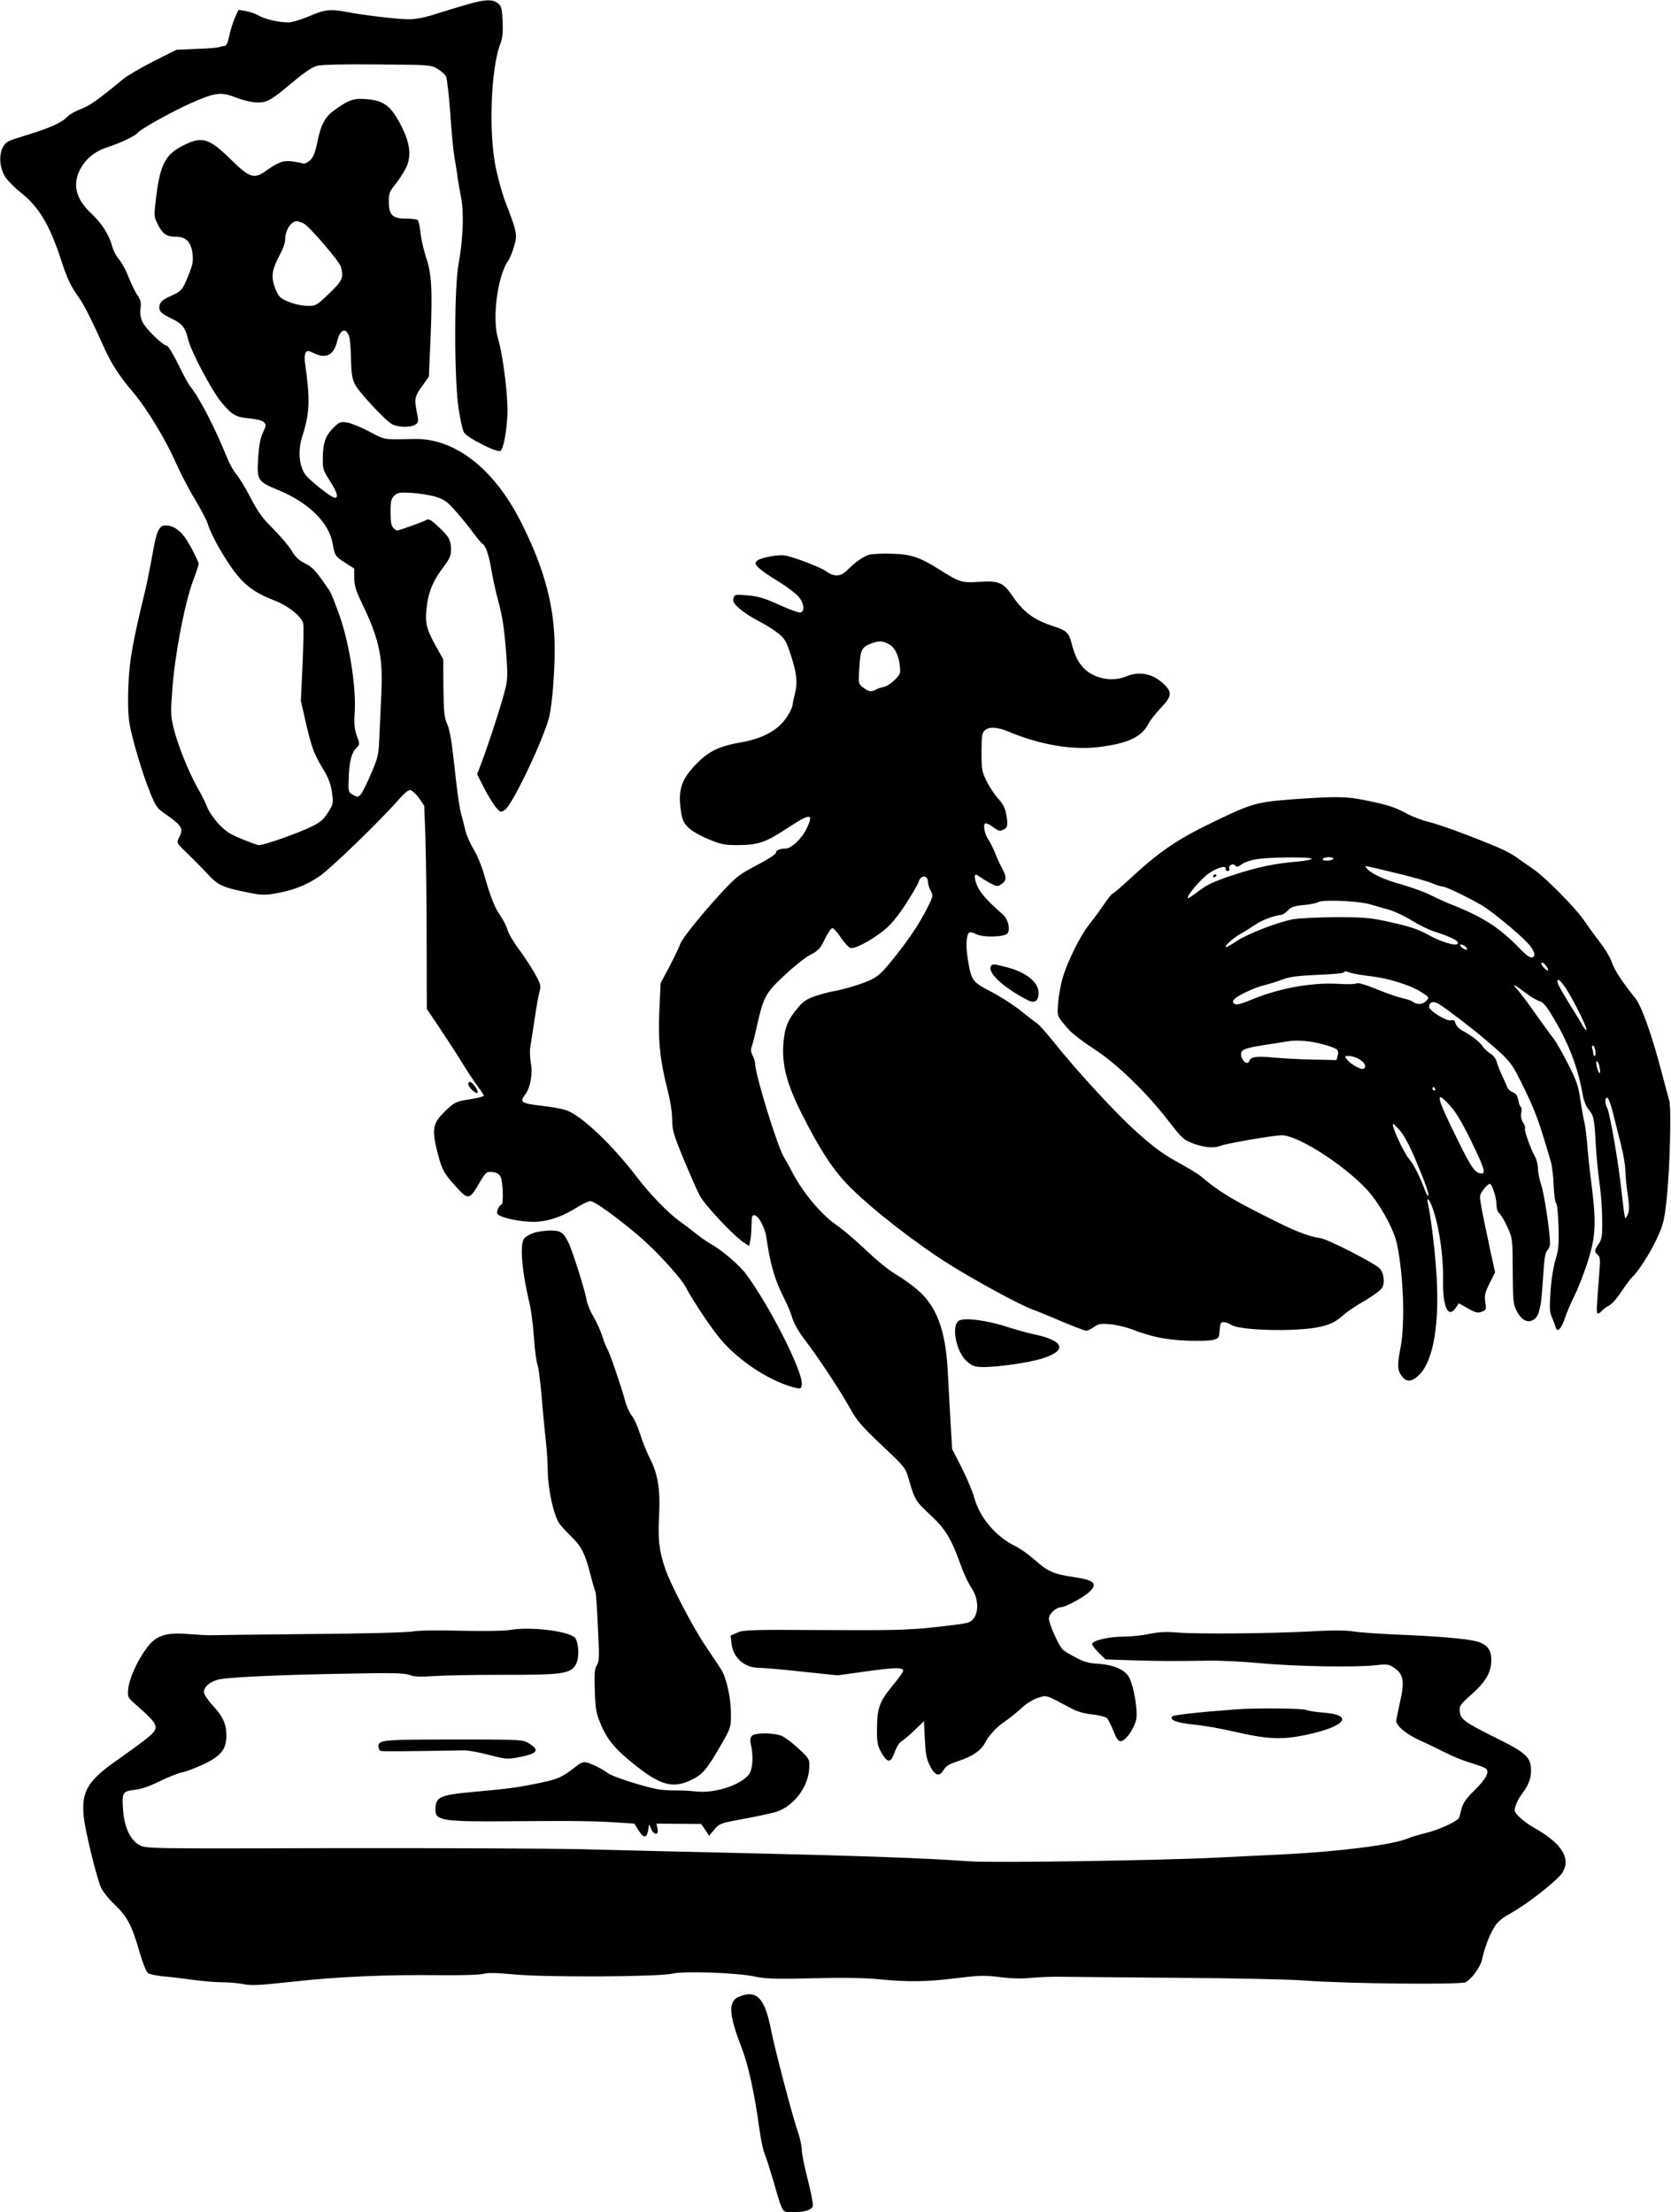
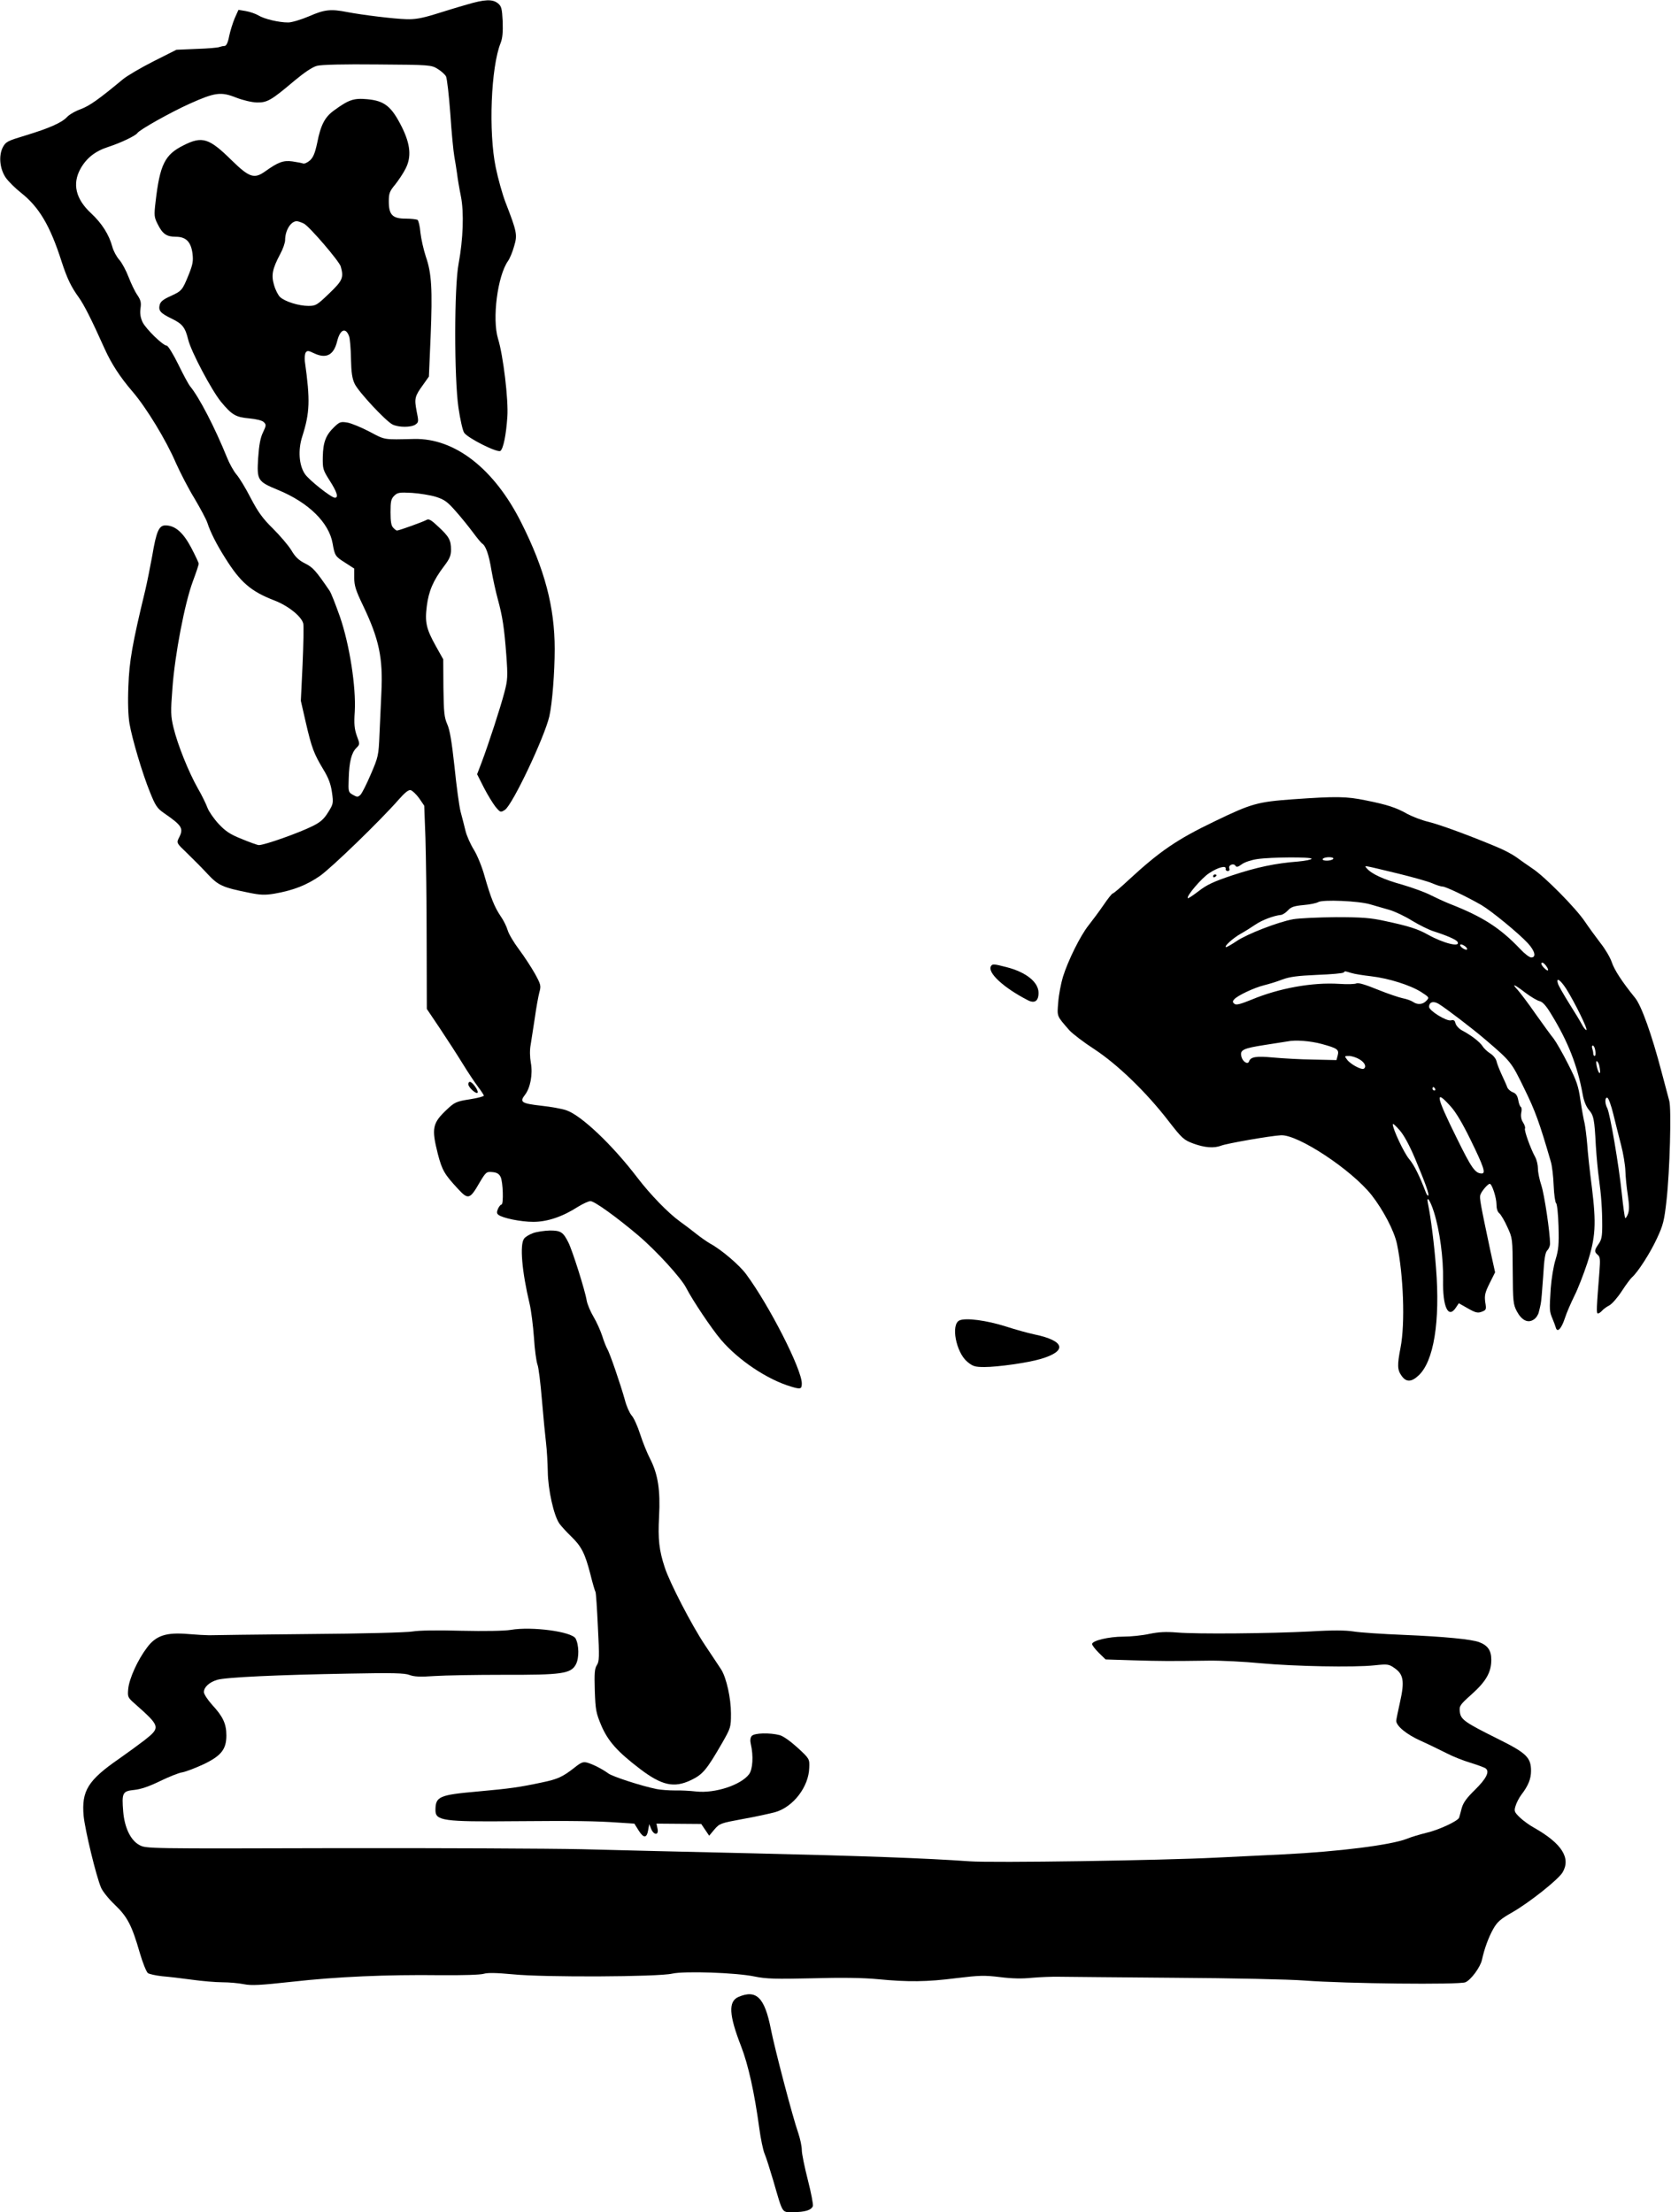
<svg xmlns="http://www.w3.org/2000/svg" version="1.0" width="967pt" height="1280pt" viewBox="0 0 967 1280" preserveAspectRatio="xMidYMid meet">
  <g transform="translate(0,1280) scale(0.1,-0.1)" fill="#000000" stroke="none">
    <path d="M2700 12773 c-47 -13 -130 -39 -185 -56 -75 -23 -116 -30 -165 -28 -70 2 -251 24 -340 41 -96 19 -132 15 -221 -24 -47 -20 -101 -36 -121 -36 -55 0 -139 20 -173 41 -17 10 -50 21 -73 25 l-42 7 -22 -49 c-11 -27 -26 -74 -32 -104 -7 -37 -16 -55 -26 -56 -8 0 -22 -3 -30 -6 -8 -4 -68 -9 -132 -11 l-117 -5 -133 -67 c-73 -37 -153 -84 -177 -104 -141 -117 -191 -152 -242 -172 -32 -11 -68 -32 -81 -46 -30 -33 -103 -65 -241 -107 -103 -31 -113 -36 -130 -67 -26 -49 -19 -126 17 -178 15 -21 54 -60 87 -86 105 -83 169 -190 236 -400 31 -95 54 -144 99 -206 30 -42 72 -124 150 -298 39 -86 88 -162 161 -247 80 -93 195 -282 251 -413 26 -58 74 -151 108 -206 33 -56 67 -119 74 -140 17 -53 53 -125 104 -205 87 -139 148 -192 283 -244 81 -31 158 -93 168 -134 3 -15 1 -122 -4 -237 l-10 -210 29 -127 c34 -146 46 -178 101 -270 30 -49 43 -84 50 -132 9 -64 8 -68 -22 -116 -24 -39 -44 -57 -88 -79 -82 -41 -280 -111 -313 -111 -8 0 -52 16 -98 35 -68 27 -95 45 -135 88 -27 29 -56 71 -64 92 -8 22 -33 74 -57 115 -52 92 -116 250 -140 350 -16 67 -17 90 -6 230 14 192 71 490 118 616 19 51 34 96 34 102 0 6 -20 48 -44 94 -47 88 -92 127 -148 128 -38 0 -53 -33 -77 -176 -12 -65 -30 -156 -41 -202 -74 -305 -92 -409 -97 -552 -4 -94 -1 -171 6 -215 16 -92 74 -288 119 -399 31 -77 41 -93 80 -120 107 -74 116 -89 87 -145 -14 -28 -14 -29 48 -88 34 -33 88 -87 119 -121 62 -66 86 -77 241 -108 64 -13 90 -14 145 -5 109 19 186 49 264 103 70 50 348 319 455 441 34 39 57 58 69 55 10 -2 32 -23 49 -46 l30 -44 7 -186 c3 -103 7 -368 7 -588 l1 -402 76 -113 c42 -63 101 -154 131 -203 30 -49 70 -109 89 -134 19 -25 34 -48 34 -52 0 -4 -37 -14 -82 -21 -77 -12 -87 -17 -131 -58 -85 -80 -91 -109 -53 -259 25 -95 38 -117 120 -205 55 -59 66 -56 120 38 38 64 41 66 75 63 26 -2 39 -10 48 -28 14 -28 18 -160 5 -160 -5 0 -14 -11 -20 -24 -8 -19 -8 -27 2 -35 23 -19 130 -41 202 -41 82 0 170 30 260 88 28 17 60 32 71 32 23 0 152 -93 276 -198 107 -91 249 -247 278 -304 35 -69 148 -238 202 -301 102 -119 267 -229 404 -270 56 -17 63 -15 63 18 0 82 -188 451 -322 632 -38 52 -143 142 -208 177 -19 11 -55 36 -80 56 -25 20 -67 52 -95 72 -67 48 -171 155 -246 253 -144 189 -324 360 -410 390 -24 9 -91 21 -147 27 -114 13 -127 21 -94 63 31 40 46 119 34 185 -6 33 -7 75 -1 105 4 28 15 97 24 155 8 58 20 124 26 147 11 40 9 46 -26 110 -21 37 -62 100 -92 140 -30 40 -59 89 -65 110 -6 21 -24 58 -41 82 -35 52 -56 103 -93 232 -14 52 -42 120 -61 151 -20 32 -42 81 -49 110 -7 29 -20 80 -29 113 -8 33 -24 150 -35 260 -16 146 -27 212 -42 245 -17 39 -20 67 -22 210 l-1 165 -42 75 c-57 102 -65 140 -53 234 11 86 37 147 99 229 33 43 41 62 41 96 0 55 -11 76 -74 134 -40 38 -54 46 -67 39 -16 -10 -160 -62 -172 -62 -3 0 -13 7 -21 16 -12 11 -16 36 -16 90 0 62 3 77 21 95 19 19 30 21 103 17 44 -3 107 -13 139 -23 50 -16 67 -29 116 -85 32 -36 76 -91 99 -122 23 -31 46 -59 52 -63 21 -13 39 -63 54 -155 9 -52 26 -128 37 -168 27 -99 37 -164 49 -323 9 -124 8 -143 -11 -215 -22 -85 -91 -297 -132 -406 l-26 -68 39 -77 c22 -43 53 -93 68 -112 28 -33 29 -33 54 -17 44 29 229 420 257 541 17 75 31 255 31 390 0 242 -58 462 -193 730 -156 312 -384 490 -620 485 -180 -4 -166 -7 -258 42 -48 25 -106 49 -129 53 -38 6 -45 4 -76 -26 -49 -47 -64 -88 -66 -171 -1 -70 0 -76 40 -139 43 -67 52 -99 30 -99 -21 0 -151 103 -174 138 -34 51 -40 138 -15 216 44 138 47 209 15 436 -2 19 0 42 5 50 9 12 15 12 46 -3 72 -35 116 -13 136 68 17 69 49 83 69 30 5 -12 10 -71 11 -130 2 -83 7 -116 22 -147 24 -48 178 -213 218 -234 36 -18 109 -18 134 0 18 13 18 18 6 77 -14 73 -11 86 37 152 l34 48 10 232 c11 274 6 366 -28 463 -13 40 -27 102 -31 138 -3 37 -11 70 -17 74 -6 3 -37 7 -69 7 -76 0 -97 22 -97 100 0 46 5 59 36 96 19 24 47 65 61 93 35 68 28 141 -21 240 -60 120 -100 153 -202 162 -77 7 -106 -3 -191 -65 -53 -38 -77 -84 -97 -186 -13 -61 -23 -85 -42 -103 -15 -13 -33 -21 -40 -18 -8 3 -36 8 -62 12 -53 7 -82 -4 -158 -58 -63 -45 -92 -35 -195 66 -129 127 -169 140 -277 85 -109 -54 -137 -112 -162 -329 -9 -77 -8 -87 13 -128 28 -56 51 -72 105 -72 58 0 87 -29 96 -97 5 -43 2 -62 -21 -120 -38 -94 -41 -96 -105 -126 -43 -19 -59 -32 -64 -51 -8 -34 4 -48 70 -80 62 -30 78 -51 95 -121 17 -70 136 -294 190 -360 63 -76 85 -89 164 -96 41 -4 75 -12 84 -22 14 -14 14 -19 -5 -59 -15 -30 -23 -73 -28 -148 -8 -129 -4 -136 115 -185 177 -73 295 -189 316 -310 12 -69 15 -75 71 -110 l54 -35 0 -54 c0 -44 9 -73 50 -158 94 -196 117 -305 107 -507 -3 -64 -8 -173 -11 -242 -5 -121 -7 -129 -50 -229 -24 -56 -51 -110 -60 -119 -15 -14 -19 -14 -44 0 -26 15 -27 17 -24 95 3 97 16 148 44 176 21 21 21 22 3 70 -14 40 -17 69 -12 141 8 142 -30 387 -86 549 -25 70 -51 138 -60 150 -80 117 -96 135 -142 158 -36 18 -57 38 -79 76 -17 28 -65 84 -106 125 -60 59 -86 95 -129 177 -29 57 -67 119 -83 137 -16 19 -40 62 -54 97 -71 175 -161 349 -214 413 -9 11 -40 68 -69 128 -29 59 -59 107 -66 107 -22 0 -121 97 -140 136 -12 26 -16 50 -12 79 5 34 2 48 -19 79 -14 20 -36 67 -50 103 -14 37 -38 82 -54 100 -16 18 -34 52 -40 75 -19 71 -61 136 -122 193 -90 83 -111 171 -62 259 35 62 85 102 164 127 73 24 155 64 165 79 12 19 192 120 303 170 147 66 181 70 269 35 39 -15 89 -27 119 -28 61 -1 83 12 218 126 59 49 104 79 130 86 26 7 156 10 351 8 305 -2 311 -3 348 -26 20 -12 42 -32 48 -43 6 -12 17 -109 25 -217 7 -108 18 -218 23 -246 5 -27 12 -72 16 -100 3 -27 13 -86 22 -130 19 -94 13 -250 -13 -390 -26 -135 -26 -661 -1 -834 10 -69 25 -134 33 -145 22 -32 194 -118 210 -105 17 14 33 93 40 198 7 96 -24 355 -54 451 -35 115 -3 364 58 450 10 14 26 52 35 85 20 66 17 82 -50 255 -18 47 -43 137 -56 200 -43 206 -28 582 28 721 11 28 14 63 12 125 -4 76 -7 88 -28 105 -31 25 -77 23 -181 -8z m-941 -1267 c33 -18 203 -216 213 -248 18 -65 11 -81 -67 -156 -71 -68 -77 -72 -121 -72 -55 0 -135 25 -163 51 -11 10 -27 41 -35 69 -17 58 -10 94 35 179 16 29 29 66 29 82 0 56 33 109 67 109 8 0 26 -6 42 -14z" />
-     <path d="M5033 9591 c-35 -9 -82 -42 -131 -91 -37 -37 -76 -39 -120 -6 -18 13 -80 40 -138 61 -103 36 -108 37 -177 27 -38 -6 -77 -18 -85 -26 -14 -14 -14 -18 7 -40 13 -14 64 -50 115 -80 50 -31 103 -71 119 -90 30 -39 35 -81 11 -90 -9 -3 -63 16 -122 43 -87 40 -122 50 -184 56 -73 6 -76 6 -83 -16 -6 -19 0 -30 34 -60 23 -21 74 -54 112 -73 39 -20 90 -52 113 -71 38 -31 47 -46 75 -133 32 -100 37 -152 22 -212 -5 -19 -12 -51 -15 -72 -4 -20 -24 -58 -47 -87 -50 -63 -133 -105 -244 -125 -131 -23 -189 -50 -260 -121 -87 -87 -111 -149 -97 -259 9 -68 14 -82 43 -112 19 -20 66 -48 117 -69 74 -31 94 -35 171 -35 118 0 164 16 292 101 128 84 149 84 109 -1 -28 -61 -90 -120 -124 -120 -34 0 -56 -10 -56 -25 0 -8 -50 -40 -110 -71 -101 -53 -118 -66 -204 -158 -117 -127 -232 -271 -240 -299 -3 -12 -30 -68 -59 -124 l-54 -102 -7 -150 c-9 -176 3 -293 45 -459 18 -69 29 -139 29 -180 0 -60 7 -85 65 -226 36 -87 78 -183 95 -215 31 -57 195 -231 255 -271 l30 -20 6 28 c4 15 7 55 8 90 1 54 3 63 18 60 24 -4 60 -72 68 -127 22 -158 49 -249 104 -356 17 -33 38 -83 46 -111 9 -31 37 -80 69 -122 77 -100 204 -292 262 -395 42 -77 67 -106 186 -219 137 -129 138 -130 158 -201 34 -116 39 -124 126 -205 88 -82 119 -134 181 -307 14 -38 38 -88 53 -110 56 -82 43 -190 -25 -206 -16 -4 -106 -16 -200 -26 -143 -15 -243 -17 -630 -15 -420 3 -463 1 -499 -15 l-38 -17 6 -50 c9 -77 75 -136 153 -136 21 0 133 -9 249 -22 l211 -22 166 23 c168 23 208 24 214 5 2 -5 -26 -45 -62 -88 -76 -92 -89 -128 -90 -251 0 -78 3 -96 25 -135 36 -63 55 -63 77 0 10 29 27 57 38 63 11 6 45 34 76 64 l56 54 5 -104 c4 -84 9 -114 29 -153 29 -59 56 -68 80 -25 13 22 32 34 85 51 79 26 130 60 153 103 25 48 70 96 120 129 25 17 66 50 91 73 26 25 65 50 94 60 55 18 43 21 193 -59 34 -19 76 -31 123 -36 40 -4 78 -14 86 -22 8 -7 24 -41 37 -73 17 -44 28 -60 42 -60 29 0 83 78 91 131 8 52 -14 181 -40 235 -22 46 -89 76 -181 82 -54 3 -83 11 -129 36 -33 17 -66 37 -74 44 -22 17 -82 151 -82 181 0 27 41 66 70 66 24 0 130 57 163 88 52 49 31 69 -91 87 -116 17 -150 33 -225 100 -34 30 -84 66 -112 79 -110 53 -205 164 -236 277 -11 40 -45 120 -75 179 l-54 105 -10 170 c-5 94 -12 224 -16 290 -12 229 -66 371 -176 463 -35 29 -84 65 -109 79 -58 34 -117 82 -214 174 -44 41 -109 96 -145 121 -95 66 -205 201 -267 328 -10 19 -25 46 -34 60 -37 55 -168 479 -169 545 0 11 -7 33 -15 48 -10 20 -12 35 -4 53 5 14 18 65 28 112 39 173 51 196 158 296 53 50 121 105 152 121 49 26 59 38 85 93 17 34 36 62 43 62 7 0 29 -25 49 -55 20 -30 45 -57 55 -60 24 -8 115 40 192 100 41 33 78 77 128 153 38 59 72 117 75 129 11 41 54 41 54 0 0 -12 7 -35 16 -52 15 -28 14 -32 -22 -103 -46 -91 -108 -183 -202 -299 -62 -76 -83 -95 -130 -116 -57 -25 -160 -55 -217 -64 -16 -3 -58 -14 -92 -25 -50 -16 -71 -29 -103 -66 -61 -71 -80 -118 -87 -216 -8 -120 21 -231 107 -401 110 -218 185 -330 281 -426 130 -130 388 -330 579 -449 155 -96 394 -226 470 -255 41 -15 126 -50 188 -77 63 -26 120 -48 128 -48 8 0 28 10 44 21 25 19 38 21 92 17 35 -3 90 -16 123 -28 121 -46 199 -62 320 -67 66 -3 136 -1 155 4 33 9 35 12 38 56 3 39 6 47 23 47 11 0 31 -7 44 -16 51 -33 376 -41 510 -12 63 13 96 30 143 72 20 18 74 54 120 80 46 27 90 59 99 73 19 28 12 86 -13 114 -26 28 -296 167 -340 174 -87 15 -148 40 -339 137 -181 91 -260 140 -351 218 -17 15 -71 48 -120 75 -101 55 -147 88 -254 183 -119 106 -347 353 -484 525 -43 53 -86 102 -96 107 -9 5 -51 37 -91 70 -41 33 -118 83 -172 111 -112 58 -116 64 -137 193 -12 78 -8 140 10 151 5 3 24 -2 41 -11 41 -20 165 -16 180 6 17 26 2 83 -29 110 -108 94 -147 143 -159 202 -6 33 0 35 35 9 15 -10 42 -26 60 -35 31 -16 36 -16 58 -1 29 19 30 39 4 89 -12 21 -30 61 -41 89 -11 28 -28 62 -38 76 -22 32 -34 88 -20 96 5 4 26 -5 45 -20 30 -23 39 -26 60 -16 26 12 29 28 15 99 -6 29 -21 56 -44 80 -19 21 -49 65 -66 99 -29 58 -31 70 -31 171 0 93 3 111 18 125 26 24 73 21 140 -7 181 -76 372 -108 525 -88 167 21 244 58 284 136 8 17 40 57 69 88 64 67 68 92 23 136 -65 64 -145 81 -223 48 -76 -32 -174 -15 -235 39 -39 36 -61 78 -81 157 -15 57 -29 70 -100 93 -117 38 -176 81 -242 178 -52 77 -78 88 -194 80 -98 -6 -112 -2 -227 71 -114 72 -164 89 -272 92 -55 2 -115 -1 -132 -5z m107 -516 c37 -19 59 -61 67 -125 5 -46 4 -51 -29 -84 -19 -19 -48 -38 -64 -41 -16 -3 -37 -10 -46 -16 -27 -14 -43 -11 -73 13 -28 22 -28 22 -22 116 6 103 14 118 70 139 44 16 63 15 97 -2z" />
    <path d="M7480 8175 c-202 -15 -237 -24 -450 -127 -219 -105 -318 -173 -499 -340 -46 -43 -87 -78 -92 -78 -4 0 -28 -30 -53 -67 -26 -38 -65 -90 -87 -118 -47 -59 -118 -202 -148 -298 -11 -37 -24 -103 -27 -146 -7 -85 -10 -77 64 -162 18 -20 83 -70 145 -110 134 -88 300 -248 428 -414 80 -103 89 -111 145 -132 66 -24 119 -28 161 -12 33 13 286 57 346 60 99 5 409 -200 525 -347 67 -86 130 -206 146 -281 38 -181 48 -461 21 -600 -20 -103 -19 -129 6 -164 26 -37 56 -37 97 1 89 81 127 312 102 625 -10 134 -30 291 -46 368 -12 56 12 24 34 -46 34 -108 55 -267 53 -393 -3 -157 30 -228 75 -159 l16 24 53 -30 c44 -25 57 -28 80 -19 26 10 27 13 20 55 -5 38 -2 55 25 109 l32 64 -26 118 c-59 279 -66 314 -59 331 7 21 43 63 54 63 13 0 39 -80 39 -119 0 -24 6 -44 17 -52 9 -8 30 -43 46 -79 30 -65 30 -66 31 -255 1 -177 3 -193 24 -233 28 -52 64 -70 98 -47 13 8 26 28 29 43 4 15 9 36 11 47 3 11 9 82 14 157 6 104 12 141 24 153 9 9 16 26 16 38 0 66 -33 285 -50 337 -11 33 -20 76 -20 97 0 21 -7 52 -16 68 -28 51 -65 156 -59 165 3 5 -2 21 -11 35 -11 16 -14 36 -11 55 4 16 3 32 -2 35 -5 2 -12 21 -15 40 -5 26 -14 39 -32 45 -13 5 -27 18 -31 27 -3 10 -18 43 -32 73 -14 30 -28 66 -31 80 -3 14 -19 34 -37 45 -17 11 -37 30 -44 42 -15 24 -66 63 -117 90 -18 9 -35 28 -39 41 -4 18 -10 22 -27 18 -26 -6 -126 56 -126 78 0 28 25 36 56 17 41 -25 197 -144 268 -205 151 -129 152 -131 227 -285 63 -128 88 -197 153 -421 8 -25 15 -88 17 -140 2 -52 9 -98 14 -102 6 -4 12 -64 14 -133 3 -106 0 -137 -17 -193 -12 -37 -24 -112 -28 -167 -8 -125 -8 -132 10 -175 8 -19 17 -43 20 -54 9 -28 32 -4 52 57 9 29 34 86 54 127 21 41 54 127 75 190 49 151 53 227 27 440 -12 91 -24 203 -27 250 -4 47 -11 101 -15 120 -5 19 -16 79 -24 133 -12 84 -22 113 -71 209 -31 62 -69 128 -84 148 -16 19 -63 85 -106 145 -42 61 -89 122 -103 138 -37 39 -20 33 45 -17 32 -24 69 -46 83 -49 17 -4 38 -27 66 -74 98 -159 153 -300 183 -466 6 -36 20 -70 35 -88 29 -34 33 -54 41 -209 4 -63 12 -149 18 -190 13 -95 19 -175 19 -272 0 -62 -4 -82 -21 -106 -25 -36 -26 -45 -5 -63 14 -11 15 -27 10 -94 -17 -215 -19 -245 -9 -245 6 0 16 7 24 16 7 8 25 22 41 30 16 8 49 46 73 83 24 37 51 73 59 80 33 28 106 141 145 226 36 77 42 103 55 219 19 169 29 530 16 576 -5 19 -25 95 -45 169 -57 217 -116 381 -152 426 -77 95 -121 163 -136 208 -9 27 -38 76 -65 110 -26 34 -67 90 -90 124 -53 79 -232 260 -303 307 -30 20 -72 50 -94 66 -22 16 -71 42 -110 58 -159 67 -334 131 -400 147 -38 9 -92 30 -120 45 -65 37 -117 54 -242 79 -113 23 -168 24 -423 6z m110 -344 c0 -5 -35 -12 -77 -16 -132 -10 -240 -33 -382 -80 -108 -36 -148 -55 -194 -91 -33 -25 -61 -44 -63 -41 -11 10 81 118 124 145 51 34 99 46 95 25 -2 -7 4 -13 12 -13 9 0 12 6 9 15 -8 19 25 33 36 15 6 -9 14 -7 36 9 16 12 55 25 89 30 82 12 315 13 315 2z m125 -1 c-3 -5 -20 -10 -36 -10 -18 0 -28 4 -24 10 3 6 20 10 36 10 18 0 28 -4 24 -10z m377 -85 c81 -20 168 -44 194 -55 25 -11 53 -20 63 -20 17 0 139 -58 224 -107 58 -34 215 -163 268 -220 42 -46 51 -83 20 -83 -10 0 -38 21 -63 48 -116 122 -216 187 -408 262 -30 12 -80 35 -110 50 -30 16 -104 43 -165 61 -109 30 -179 63 -205 94 -16 19 -34 22 182 -30z m-162 -178 c30 -9 80 -23 111 -32 31 -9 90 -37 130 -62 41 -25 99 -54 129 -63 72 -23 127 -47 134 -59 22 -35 -80 -10 -171 41 -59 33 -109 49 -249 79 -82 18 -131 22 -284 22 -102 -1 -213 -6 -247 -12 -87 -16 -265 -85 -326 -126 -28 -19 -56 -35 -61 -35 -18 0 39 52 84 77 25 14 63 38 85 53 38 26 106 52 148 56 9 1 27 12 40 26 18 20 36 26 90 31 37 3 75 11 85 17 25 16 236 7 302 -13z m560 -258 c0 -6 -7 -6 -20 1 -11 6 -20 15 -20 21 0 6 7 6 20 -1 11 -6 20 -15 20 -21z m456 -96 c20 -27 16 -38 -6 -18 -20 18 -26 35 -14 35 4 0 13 -8 20 -17z m-1126 -43 c19 -6 71 -14 115 -19 101 -12 226 -51 289 -91 47 -30 48 -32 31 -50 -21 -23 -52 -26 -80 -6 -11 7 -37 16 -58 20 -20 4 -86 26 -145 50 -68 28 -112 41 -122 36 -8 -5 -53 -6 -100 -3 -156 10 -349 -25 -509 -92 -64 -26 -88 -32 -98 -23 -10 8 -11 14 -1 25 18 22 116 68 173 82 28 7 75 21 105 33 43 16 88 22 202 27 80 3 150 9 154 14 9 9 3 9 44 -3z m1244 -92 c49 -78 128 -238 116 -238 -5 0 -17 15 -26 33 -9 17 -43 73 -74 122 -31 50 -60 100 -64 113 -13 40 13 24 48 -30z m-1414 -319 c91 -25 100 -32 91 -67 l-7 -26 -135 3 c-74 1 -178 7 -232 12 -98 9 -130 4 -139 -23 -7 -20 -37 -1 -44 28 -10 39 9 48 138 68 62 10 120 19 128 20 46 10 134 3 200 -15z m1582 -39 c3 -16 1 -30 -4 -30 -4 0 -8 6 -8 14 0 8 -3 21 -6 30 -3 9 -2 16 4 16 5 0 12 -13 14 -30z m-1364 -50 c31 -19 41 -43 24 -54 -13 -8 -77 26 -96 52 -17 22 -16 22 11 22 15 0 43 -9 61 -20z m1386 -32 c7 -29 8 -53 1 -46 -11 10 -23 68 -15 68 4 0 10 -10 14 -22z m-949 -138 c3 -5 1 -10 -4 -10 -6 0 -11 5 -11 10 0 6 2 10 4 10 3 0 8 -4 11 -10z m90 -102 c31 -34 70 -101 115 -193 77 -157 89 -195 65 -195 -38 0 -59 30 -144 203 -122 246 -130 290 -36 185z m941 -44 c12 -49 32 -129 45 -179 13 -49 24 -117 25 -150 1 -33 7 -96 14 -140 9 -60 9 -87 1 -109 -6 -16 -14 -27 -16 -24 -3 3 -12 67 -20 144 -17 164 -68 462 -84 492 -15 28 -14 65 1 60 7 -3 22 -45 34 -94z m-1147 -258 c61 -146 83 -207 76 -214 -2 -3 -9 6 -14 19 -36 95 -68 159 -96 192 -30 35 -96 176 -95 202 1 6 18 -10 39 -34 25 -28 57 -87 90 -165z" />
    <path d="M7020 7729 c0 -5 5 -7 10 -4 6 3 10 8 10 11 0 2 -4 4 -10 4 -5 0 -10 -5 -10 -11z" />
    <path d="M5735 7210 c-23 -37 72 -125 212 -197 40 -21 63 -6 63 42 0 62 -72 120 -186 149 -73 19 -81 19 -89 6z" />
    <path d="M2710 6527 c0 -19 47 -61 54 -49 6 11 -30 62 -45 62 -5 0 -9 -6 -9 -13z" />
    <path d="M3085 5665 c-22 -8 -45 -22 -52 -32 -26 -34 -13 -189 32 -378 9 -38 20 -126 25 -195 4 -69 14 -138 20 -155 7 -16 18 -109 26 -205 8 -96 19 -209 24 -250 5 -41 9 -115 10 -165 1 -103 35 -257 68 -302 11 -15 41 -48 67 -73 59 -57 80 -97 111 -217 13 -53 27 -100 30 -104 3 -5 9 -96 14 -204 9 -174 8 -198 -6 -220 -13 -20 -15 -46 -12 -147 4 -113 7 -129 38 -203 39 -90 92 -150 223 -250 126 -96 197 -112 294 -66 70 33 92 60 181 214 51 89 52 93 52 172 0 89 -26 205 -56 254 -11 16 -53 81 -95 143 -75 112 -204 361 -232 448 -33 100 -40 163 -33 295 8 152 -6 244 -52 334 -16 31 -42 94 -57 141 -15 47 -37 96 -50 110 -12 14 -30 54 -39 90 -25 89 -87 271 -102 295 -6 11 -20 45 -29 75 -10 30 -32 80 -50 110 -18 30 -36 73 -40 95 -8 54 -83 291 -106 336 -30 60 -44 69 -107 69 -31 -1 -75 -7 -97 -15z" />
    <path d="M5553 5160 c-52 -22 -21 -185 45 -240 32 -26 44 -30 99 -30 76 0 247 24 323 46 159 46 144 106 -35 143 -33 7 -107 27 -165 46 -111 35 -230 51 -267 35z" />
    <path d="M2955 3369 c-36 -6 -150 -8 -285 -5 -137 4 -248 2 -281 -4 -31 -6 -297 -13 -600 -15 -299 -3 -560 -6 -579 -7 -19 0 -73 3 -120 7 -127 11 -187 -8 -239 -78 -54 -71 -103 -179 -109 -239 -4 -47 -3 -50 38 -86 148 -131 150 -137 58 -210 -35 -27 -101 -75 -148 -108 -181 -125 -219 -186 -206 -332 8 -80 72 -348 101 -415 9 -21 45 -66 80 -99 72 -69 98 -118 144 -278 17 -58 38 -110 47 -117 9 -6 46 -14 82 -18 37 -3 114 -12 172 -20 58 -8 137 -15 176 -15 39 0 95 -5 125 -11 45 -9 94 -6 279 14 256 29 547 42 860 38 125 -1 229 2 249 8 23 7 73 6 170 -3 177 -18 840 -15 921 4 70 16 371 6 479 -17 63 -13 119 -15 330 -10 168 5 297 3 380 -5 177 -17 283 -16 456 6 132 16 162 17 252 6 70 -9 129 -10 185 -4 46 4 117 7 158 6 41 -1 343 -3 670 -6 327 -2 665 -9 750 -16 236 -18 894 -25 930 -10 32 13 87 88 96 130 14 65 39 132 65 178 23 41 42 58 111 97 99 57 264 188 290 230 50 83 -3 168 -164 259 -26 14 -63 41 -82 59 -32 31 -35 37 -26 66 5 18 20 47 33 65 41 53 57 93 57 139 0 77 -26 103 -187 183 -197 98 -220 114 -225 159 -4 34 0 40 68 101 84 75 114 128 114 200 0 54 -20 83 -70 102 -45 17 -201 32 -435 42 -126 5 -258 14 -293 20 -44 7 -120 8 -250 0 -231 -12 -658 -16 -772 -6 -63 5 -104 3 -158 -8 -40 -9 -108 -16 -151 -16 -84 0 -181 -23 -181 -43 0 -7 18 -30 39 -51 l39 -38 158 -5 c164 -5 217 -5 439 -2 72 1 207 -6 300 -15 193 -18 541 -25 660 -12 75 8 82 7 115 -16 52 -36 59 -76 32 -196 -12 -54 -22 -102 -22 -109 0 -30 60 -79 140 -115 47 -21 114 -54 150 -72 36 -19 99 -44 140 -56 41 -13 81 -27 88 -33 24 -19 2 -60 -63 -124 -47 -46 -67 -73 -76 -105 -6 -24 -13 -48 -15 -55 -5 -19 -118 -72 -189 -88 -36 -9 -88 -24 -114 -35 -93 -36 -392 -74 -716 -90 -110 -5 -285 -14 -390 -19 -318 -16 -1289 -31 -1425 -21 -255 18 -612 31 -1250 46 -360 8 -808 19 -995 24 -187 4 -830 7 -1430 6 -1080 -3 -1090 -3 -1128 18 -51 27 -86 100 -94 193 -9 110 -4 119 64 126 39 4 88 21 149 51 50 24 108 48 130 51 21 4 76 25 121 46 103 49 133 87 133 167 0 67 -19 109 -82 177 -26 29 -48 62 -48 74 0 29 31 57 77 71 48 15 357 29 763 36 254 5 323 3 350 -8 27 -10 61 -12 145 -6 61 4 238 7 395 7 342 -1 394 6 423 61 19 37 18 111 -2 149 -22 40 -252 71 -376 50z" />
-     <path d="M7150 2909 c-213 -16 -356 -32 -365 -40 -21 -20 23 -38 125 -48 58 -6 155 -23 215 -37 220 -51 300 -54 465 -15 202 47 238 108 72 121 -50 4 -96 11 -103 16 -15 9 -303 12 -409 3z" />
    <path d="M4350 2755 c-8 -10 -10 -26 -5 -47 16 -69 11 -145 -10 -174 -48 -63 -197 -112 -307 -100 -35 4 -90 7 -123 6 -33 0 -80 3 -105 8 -89 18 -254 72 -279 90 -34 25 -88 53 -123 63 -24 6 -35 2 -76 -31 -67 -52 -95 -65 -187 -84 -132 -28 -182 -35 -370 -52 -225 -20 -245 -29 -245 -109 0 -60 46 -67 455 -63 359 3 474 1 603 -8 l93 -6 25 -40 c29 -46 47 -45 55 3 l6 34 11 -27 c16 -39 46 -38 37 1 l-6 29 129 -1 130 -1 23 -34 23 -34 30 36 c30 35 36 37 166 61 74 13 159 32 188 40 104 31 192 147 195 256 2 51 2 52 -66 115 -42 38 -83 68 -105 74 -57 15 -147 13 -162 -5z" />
-     <path d="M2325 2733 c-114 -5 -135 -10 -135 -37 0 -13 6 -25 13 -27 10 -4 134 -3 483 3 22 0 87 -11 142 -26 92 -24 108 -26 163 -16 119 22 136 41 72 81 -37 23 -42 23 -353 24 -173 0 -346 -1 -385 -2z" />
    <path d="M4273 1245 c-59 -26 -55 -104 16 -286 41 -106 77 -267 105 -474 8 -60 22 -127 31 -148 9 -21 31 -91 50 -155 57 -196 48 -182 115 -182 67 0 105 11 114 35 3 9 -10 77 -29 151 -19 74 -35 152 -35 173 0 21 -9 64 -20 97 -33 93 -138 495 -159 603 -36 183 -84 231 -188 186z" />
  </g>
</svg>